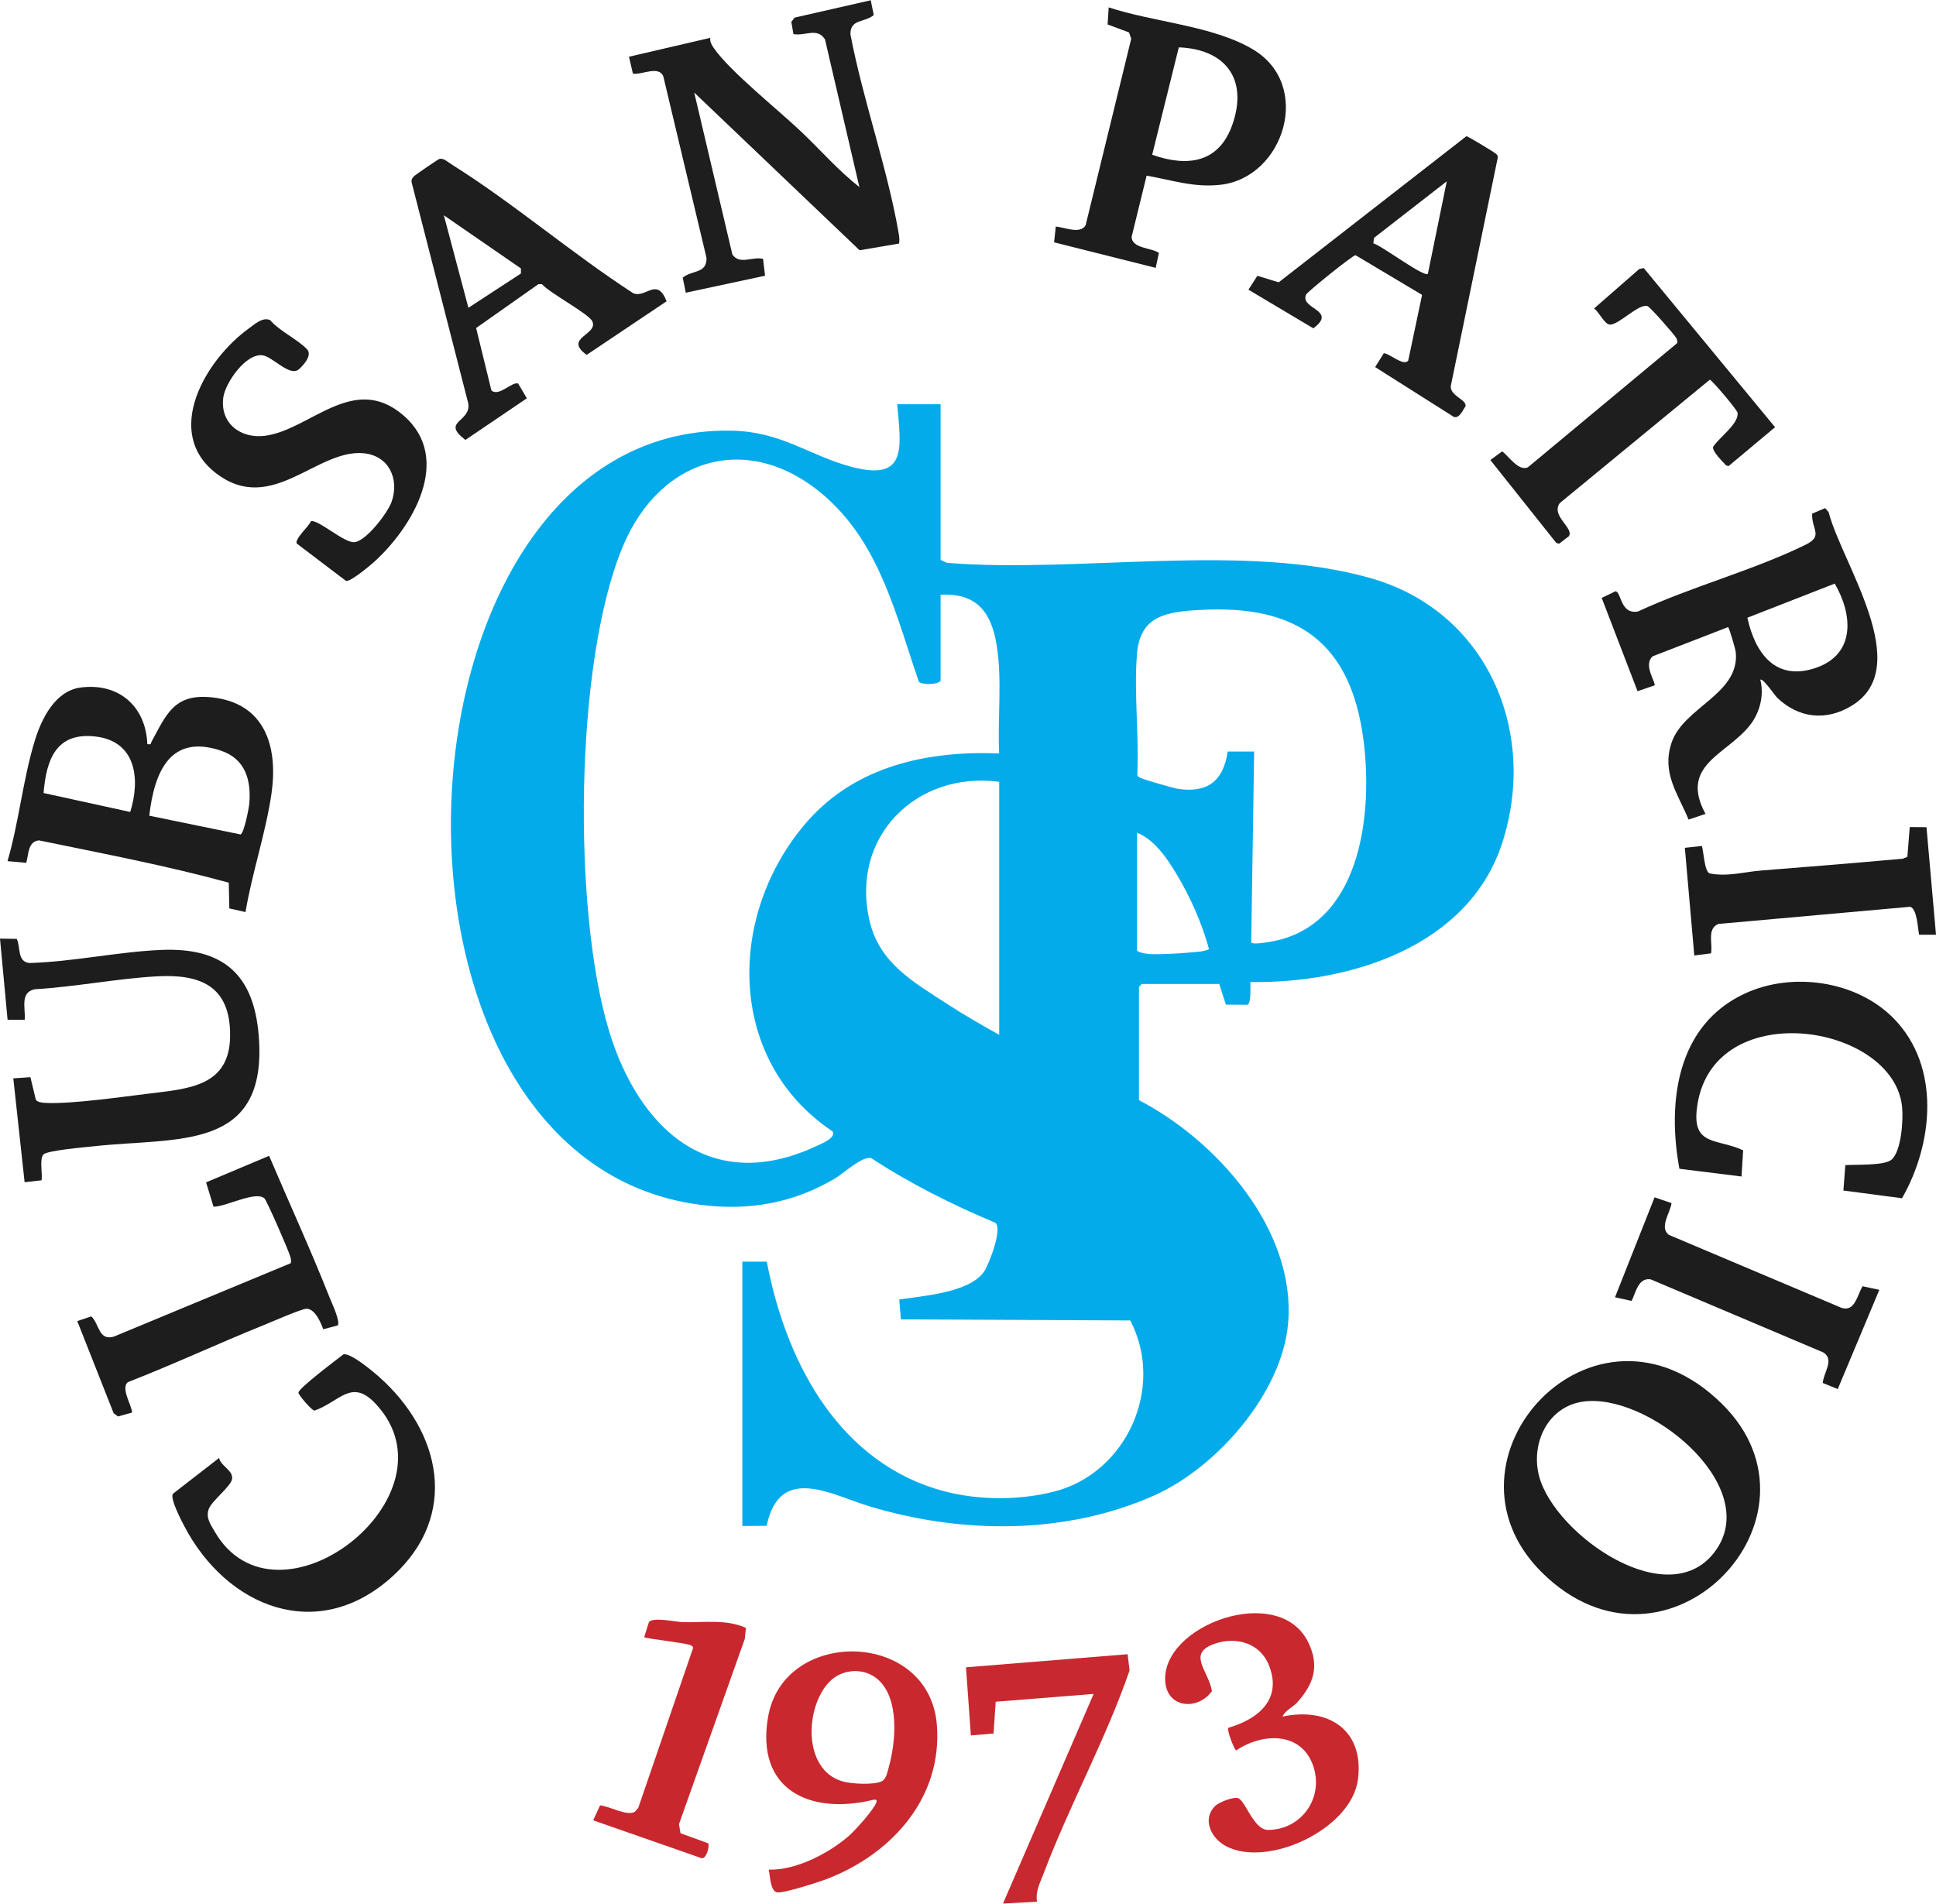
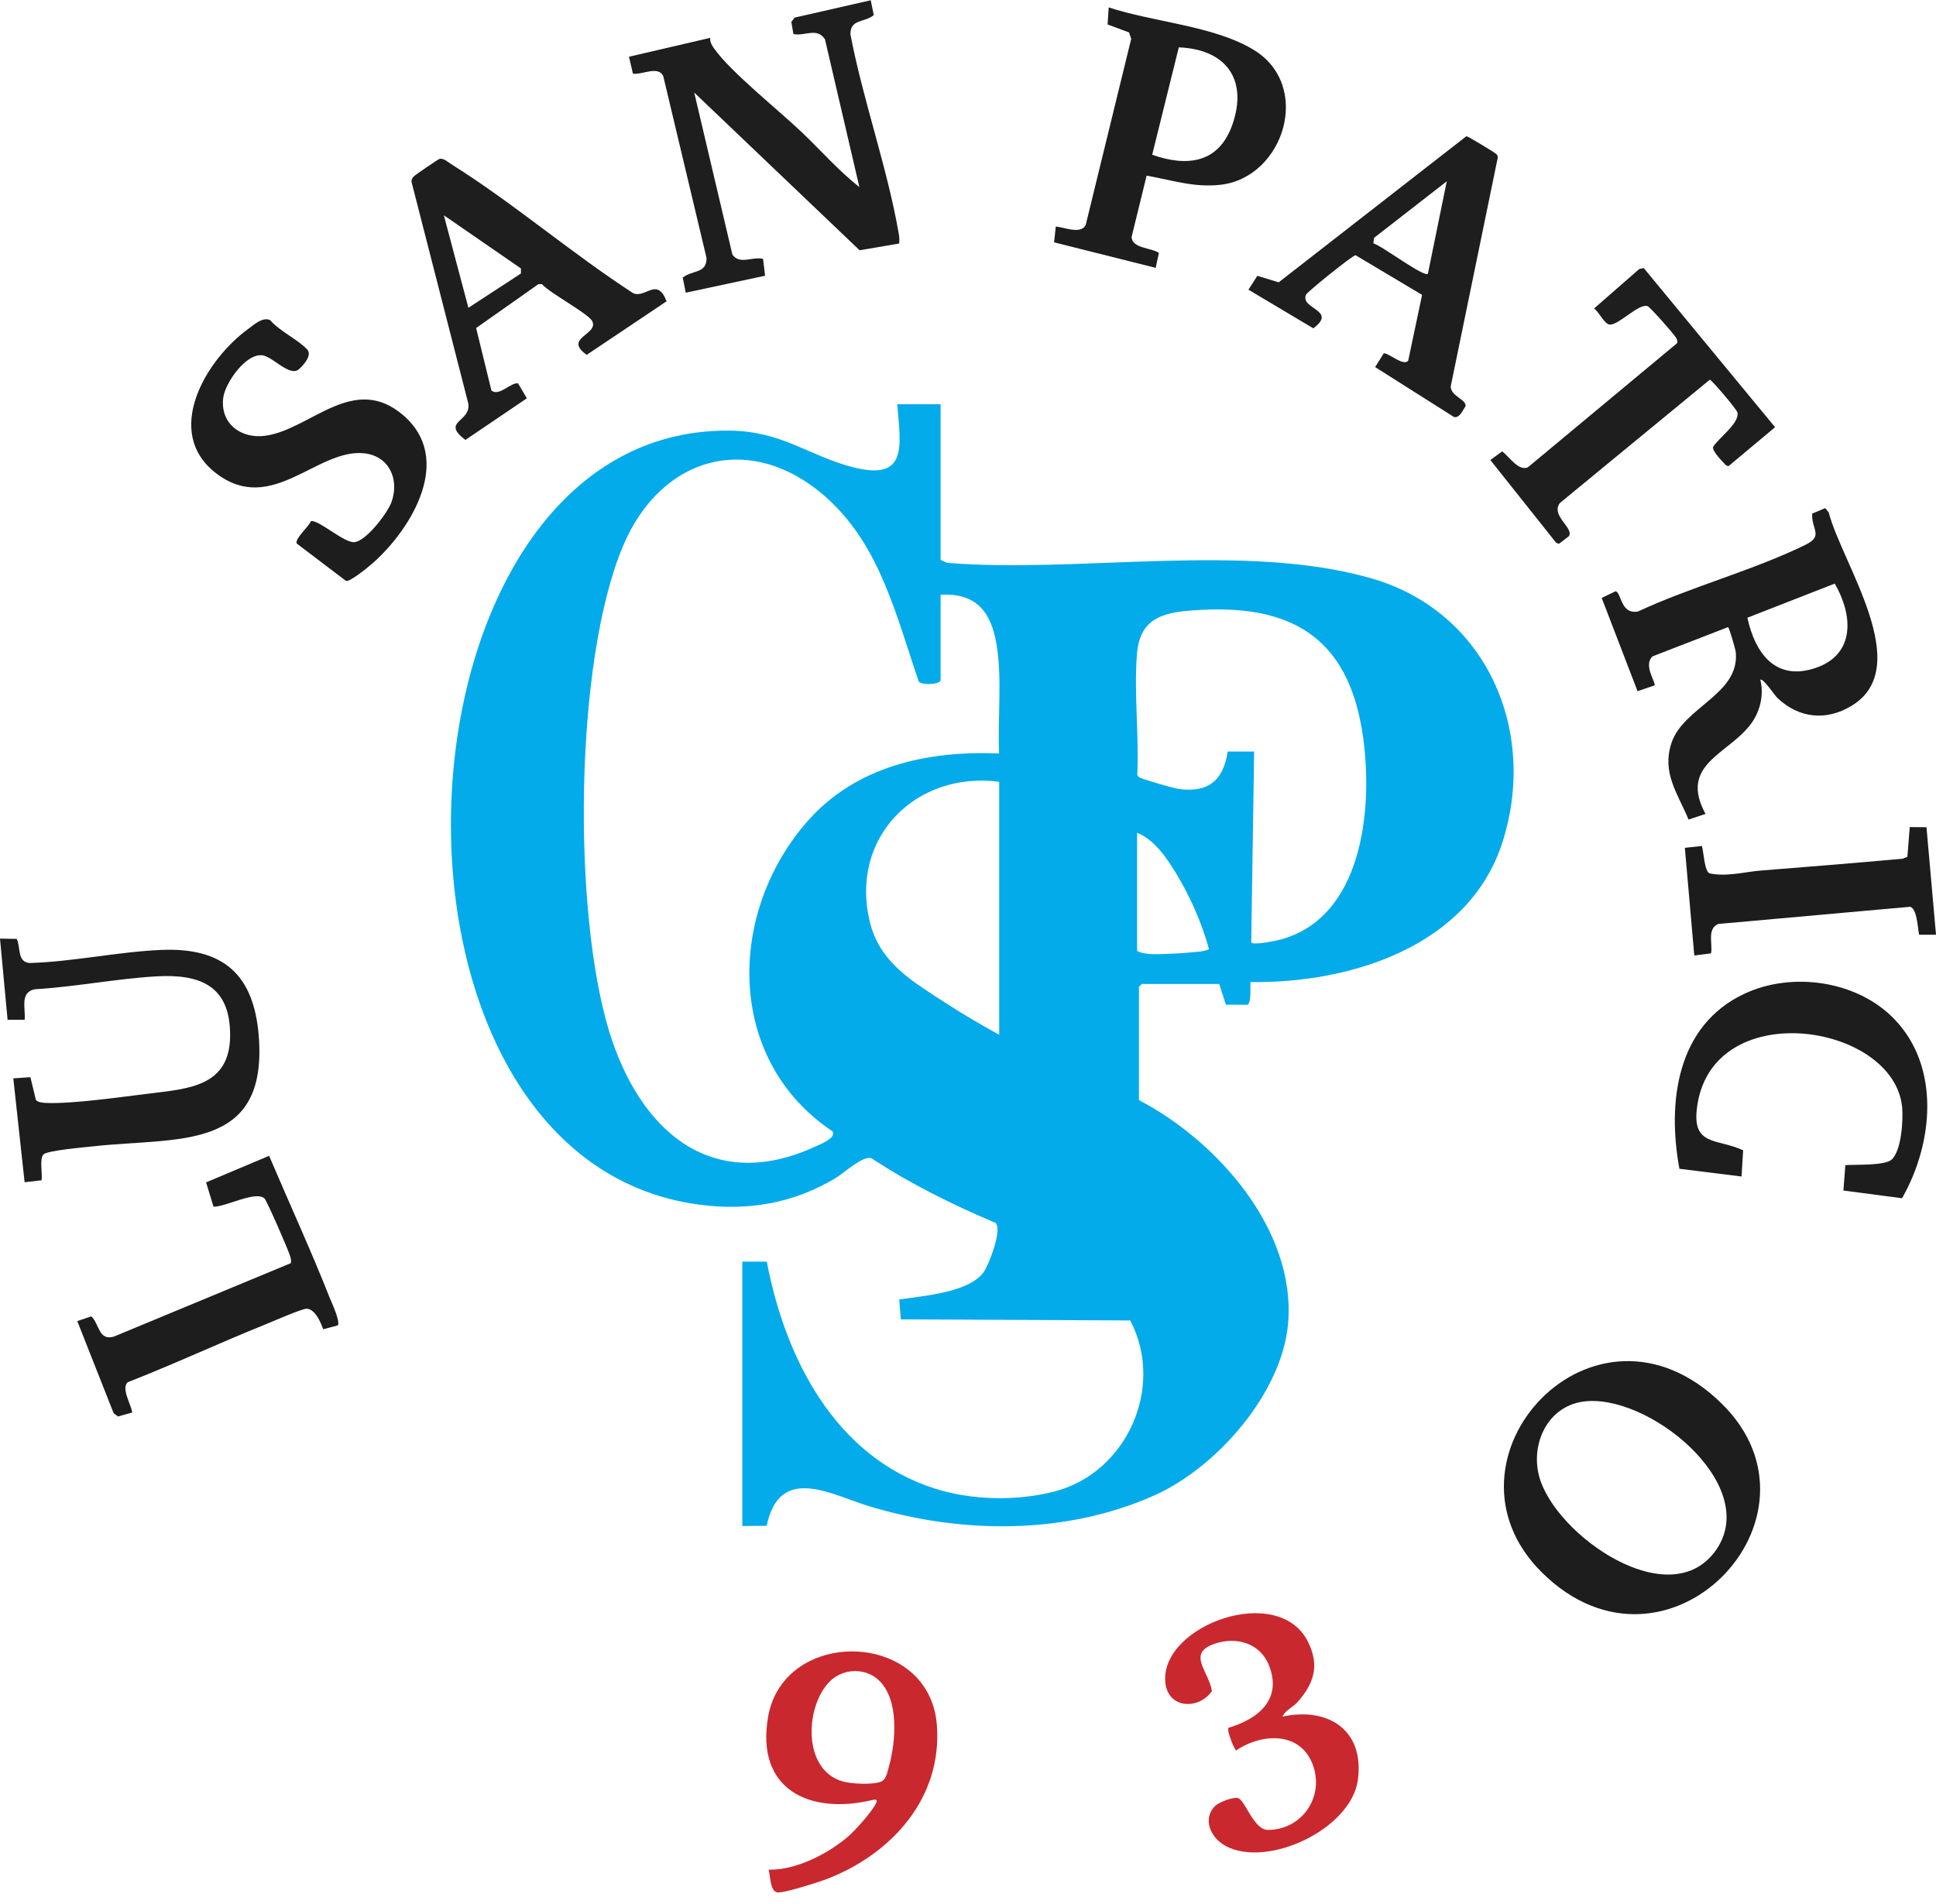
<svg xmlns="http://www.w3.org/2000/svg" id="Capa_2" viewBox="0 0 270.56 266.07">
  <defs>
    <style>.cls-1{fill:#c9282e;}.cls-2{fill:#03abea;}.cls-3{fill:#1e1e1e;}.cls-4{fill:#1c1c1c;}.cls-5{fill:#c8282f;}.cls-6{fill:#1d1d1d;}.cls-7{fill:#c9282f;}.cls-8{fill:#c9272e;}</style>
  </defs>
  <g id="Capa_1-2">
    <path class="cls-2" d="M131.45,56.48v21.78l.91.41c18.45,1.5,41.64-2.94,59.33,2.18,16.08,4.65,23.26,21.3,18.28,36.87-4.66,14.57-21.27,19.75-35.23,19.54-.02.54.17,3.04-.44,3.18l-2.98-.02-.93-2.89h-10.82l-.4.4v15.84c10.91,5.68,21.93,18.11,20.85,31.14-.81,9.77-9.97,20.2-18.67,24.09-12.42,5.54-26.87,5.42-39.71,1.58-5.43-1.62-12.66-6.05-14.5,2.68l-3.4.03v-36.95h3.42c2.56,13.47,9.52,27.22,23.37,31.68,5.25,1.69,11.49,1.82,16.82.45,10.13-2.61,15.49-14.6,10.6-23.91l-32.05-.15-.23-2.78c3.27-.5,9.86-.95,11.86-3.91.71-1.05,2.59-5.97,1.59-6.8-6.02-2.54-11.9-5.46-17.36-9.05-1.26-.32-3.74,2.04-5,2.8-5.86,3.51-12.15,4.6-18.93,3.72-49.39-6.42-44.64-108.82,4.2-108.2,7.28.09,10.98,3.5,17.08,5.09,7.82,2.04,6.76-2.91,6.28-8.78h6.07ZM131.45,83.14v12.01c-.46.61-2.67.57-3.04.13-3.12-9.04-5.34-18.8-12.65-25.49-10.52-9.64-23.33-6.27-28.71,6.57-6.8,16.21-7.02,51.03-1.93,67.75,4.12,13.53,14.01,22.95,28.82,16.15.62-.29,2.96-1.19,2.42-2.12-14.94-9.96-14.8-30.48-3.53-43.33,6.8-7.75,16.82-9.91,26.8-9.5-.23-4.91.44-10.26-.34-15.11-.74-4.63-2.8-7.35-7.85-7.07ZM175.27,105.05l-.41,26.67c.29.44,3.45-.22,4.11-.4,11.44-3.1,12.87-18.12,11.57-27.96-1.79-13.59-9.28-18.87-22.8-18.11-4.72.26-8.43.78-8.85,6.19-.43,5.41.31,11.4.05,16.87.04.23.23.28.4.39.4.24,4.68,1.47,5.3,1.56,4.18.61,6.34-1.15,6.93-5.22h3.7ZM139.64,109.27c-11.58-1.52-20.92,7.72-18.09,19.54,1.38,5.79,6.07,8.43,10.72,11.45,2.38,1.55,4.89,2.99,7.37,4.38v-35.37ZM158.91,116.4v16.5c1.12.66,3.24.45,4.63.41,1.21-.04,2.97-.18,4.18-.31.24-.03,1.2-.2,1.23-.38-.98-3.6-2.62-7.29-4.55-10.49-1.33-2.2-3.06-4.77-5.49-5.73Z" />
    <path class="cls-6" d="M246.01,95.02c.55,2.17-.07,4.59-1.45,6.34-3.22,4.12-9.93,5.56-6.21,12.4l-2.37.79c-1.52-3.67-3.77-6.51-2.39-10.7,1.66-5.03,9.53-6.79,8.99-12.66-.04-.46-.91-3.42-1.08-3.54l-10.53,4.08c-1.4,1.22.51,3.72.25,4.07l-2.37.81-5.01-13.04,1.94-.93c.85.19.65,3.26,3.13,2.83,7.44-3.47,16.11-5.74,23.42-9.33,2.54-1.25.82-2.11.92-4.35l1.82-.77.49.58c1.83,7.14,12.16,21.64,3.19,27.06-3.56,2.15-7.37,1.74-10.38-1.13-.34-.33-2.04-2.87-2.37-2.51ZM244.2,86.34c1.07,4.93,3.92,8.92,9.53,7.02,5.62-1.9,5.21-7.44,2.68-11.79l-12.21,4.77Z" />
-     <path class="cls-6" d="M20.59,104c.6.11.42-.03.59-.34,2.06-3.77,3.13-6.76,8.44-6.19,7.45.8,9.26,6.92,8.32,13.45-.79,5.46-2.72,11.1-3.63,16.56l-2.26-.51-.08-3.6c-8.67-2.37-17.69-4.09-26.53-5.91-1.56.17-1.43,1.93-1.77,3.14l-2.62-.24c1.6-5.46,2.16-11.48,3.83-16.89.94-3.05,2.84-6.9,6.36-7.37,5.33-.71,9.14,2.6,9.35,7.9ZM18.2,113.49c1.43-4.58.85-9.89-4.87-10.55-5.49-.63-6.86,3.23-7.24,7.9l12.11,2.65ZM20.86,114.01l12.76,2.62c.48-.17,1.16-3.61,1.22-4.33.28-3.29-.57-6.24-3.96-7.38-7.17-2.41-9.32,3.09-10.02,9.09Z" />
    <path class="cls-3" d="M121.68,0l.43,2.11c-1.3,1.08-3.3.51-3.26,2.7,1.75,9.18,5.18,18.71,6.75,27.85.08.46.12.92.05,1.38l-5.52.94-23.11-22.04,5.33,22.63c1.01,1.49,2.78.25,4.29.61l.28,2.36-11.08,2.37-.43-2.1c1.35-1.11,3.35-.52,3.33-2.75l-6.04-25.38c-.66-1.58-3-.17-4.25-.39l-.55-2.36,11.35-2.64c-.04.6.2.99.53,1.46,2.24,3.24,9.1,8.7,12.28,11.74,2.68,2.56,5.12,5.36,8.04,7.66l-4.81-20.66c-1.12-1.7-2.77-.41-4.41-.73l-.29-1.7.46-.6,10.62-2.42Z" />
    <path class="cls-6" d="M240.64,196.21c16.12,15.89-7.77,40.81-25.16,23.57-15.9-15.76,7.3-41.17,25.16-23.57ZM221.13,195.92c-4.9.76-7.22,5.91-6.04,10.4,2.16,8.21,18.42,19.63,24.81,10.21,6.19-9.12-9.78-22.01-18.77-20.61Z" />
    <path class="cls-6" d="M2.34,131.22c.57,1.21.04,3.21,1.77,3.38,6.1-.17,12.42-1.58,18.46-1.83,8.59-.35,12.9,3.39,13.59,12.01,1.3,16.28-11.41,14.14-23.09,15.44-1.18.13-6.56.58-7.02,1.16-.55.69-.09,2.66-.24,3.59l-2.37.27-1.58-14.52,2.39-.16.76,3.15c.24.39,1.04.43,1.47.45,3.7.15,10.6-.86,14.52-1.33,5.49-.67,11.11-1.06,11.16-8.05s-4.17-8.68-10.37-8.31c-5.57.33-11.34,1.47-16.94,1.8-2.1.44-1.26,2.65-1.4,4.27H1.06s-1.06-11.35-1.06-11.35l2.34.04Z" />
    <path class="cls-6" d="M160.24,24.56l-2.1,8.57c.08,1.62,2.75,1.47,3.82,2.22l-.45,2.09-14.2-3.57.24-2.21c1.23.12,3.43,1.11,4.17-.18l6.37-26.06-.31-.89-2.99-1.11.15-2.39c6.2,2.06,14.54,2.54,20.14,5.86,8.43,4.99,4.38,17.89-4.46,18.93-3.75.44-6.8-.65-10.38-1.27ZM161.02,21.63c4.93,1.74,9.33,1.16,11.21-4.22,2.22-6.36-.97-10.54-7.49-10.79l-3.72,15.01Z" />
    <path class="cls-3" d="M68.68,54.58c1.07.9,2.82-1.25,3.73-.98l1.22,2.07-8.59,5.82c-3.49-2.66.83-2.45.4-5.11l-7.92-30.92c-.05-.35.07-.53.28-.78.14-.17,3.41-2.42,3.62-2.47.58-.15,1.25.5,1.74.8,8.6,5.39,16.76,12.42,25.33,17.97,1.74.76,3.32-2.34,4.67,1.13l-11.17,7.49c-3.34-2.39,1.73-2.82.77-4.72-.54-1.05-5.95-3.93-7.02-5.16h-.5s-8.7,6.13-8.7,6.13l2.14,8.74ZM72.8,37.52l-10.77-7.43,3.43,12.93,7.34-4.79v-.71Z" />
    <path class="cls-3" d="M198.73,41.21l-9.29-5.54c-.44.03-6.72,5.1-6.91,5.5-.93,2.03,4.47,2.15,1.01,4.72l-9.07-5.4,1.25-1.94,2.98.91,26.23-20.42c.24.01,3.97,2.28,4.14,2.46.15.15.28.27.25.51l-6.58,32c0,1.41,2.3,1.84,2.06,2.8-.39.52-.81,1.68-1.61,1.47l-11.01-6.97,1.21-1.94c.84.05,2.74,1.86,3.41,1.04l1.94-9.2ZM202.19,25.34l-10.17,7.91-.09.77c1.18.3,7.03,4.76,7.62,4.25l2.64-12.93Z" />
    <path class="cls-6" d="M41.48,75.98c-.36-.63,1.7-2.4,1.98-3.15,1.11-.17,4.59,3.03,6.03,2.95,1.65-.08,4.69-4.11,5.23-5.62,1.13-3.2-.36-6.47-3.9-6.81-6.54-.62-12.84,8.67-20.54,2.86-7.61-5.74-1.53-15.94,4.45-20.27.84-.61,1.98-1.68,3.03-1.19,1.33,1.55,3.84,2.68,5.16,4.08.75.8-.48,2.21-1.17,2.8-1.24,1.04-3.57-1.68-4.97-1.95-2.35-.45-5.32,3.84-5.58,5.91-.46,3.6,2.46,5.77,5.85,5.32,6.34-.85,12.36-8.88,19.34-2.84,7.01,6.06,1.19,15.75-4.24,20.59-.58.51-3.24,2.72-3.8,2.53l-6.84-5.19Z" />
-     <path class="cls-3" d="M30.62,203.77c.18,1.13,2.01,1.72,1.81,2.97-.15.99-2.84,3.05-3.25,4.16-.45,1.22.22,2.12.8,3.13,8.68,15.07,34.49-4.95,22.55-17.79-3.4-3.65-5.01-.34-8.58.92-.37,0-2.24-2.18-2.24-2.5,0-.64,5.39-4.65,6.28-5.36.99-.25,4.08,2.34,4.95,3.11,8.7,7.71,11.28,19.34,1.98,27.86-10.45,9.57-23.22,4.43-29.18-6.99-.42-.81-2-3.82-1.58-4.49l6.47-5.02Z" />
    <path class="cls-6" d="M264.66,142.36c6.59,6.73,5.51,17.52,1.15,25.12l-8.19-1.08.27-3.55c1.45-.1,5.51.1,6.48-.78,1.36-1.24,1.62-5.51,1.46-7.28-1.1-11.9-27.03-15.78-28.71.35-.53,5.06,2.96,3.99,6.49,5.64l-.23,3.66-8.68-1.08c-1.72-9.32-.38-20.06,9.12-24.48,6.65-3.1,15.66-1.82,20.85,3.49Z" />
    <path class="cls-3" d="M219.3,74.91l-1.42,1.09-.39-.12-9.21-11.58,1.65-1.21c.93.67,2.28,2.81,3.59,2.23l20.83-17.33c.14-.24.03-.53-.1-.76-.27-.49-3.66-4.35-4.02-4.45-1.26-.35-3.98,2.62-5.23,2.59-.78-.02-1.53-1.8-2.23-2.25l6.33-5.53.62-.12,18.35,22.24-6.49,5.43-.34-.08c-.47-.51-1.99-1.98-1.83-2.6.82-1.3,3.67-3.28,3.41-4.79-.08-.43-3.57-4.55-3.87-4.6l-20.96,17.24c-1.29,1.76,1.95,3.46,1.29,4.59Z" />
    <path class="cls-1" d="M107.43,261.32c3.76.11,8.26-2.2,11.09-4.62.97-.83,3.54-3.68,3.95-4.76.19-.51-.26-.42-.6-.34-8.8,2.08-16.28-1.52-14.53-11.62,2.18-12.6,22.58-12.18,23.59,1.14.78,10.15-6.27,17.96-15.25,21.46-1.15.45-6.14,2.06-7.06,1.92-.99-.15-.98-2.35-1.19-3.18ZM115.97,235.01c-3.46,3.45-3.88,12.36,1.8,13.98,1.23.35,4.31.52,5.44-.01.63-.3.8-1.27.98-1.92,1.01-3.54,1.54-9.57-1.45-12.28-1.9-1.72-4.96-1.58-6.77.23Z" />
    <path class="cls-7" d="M181.25,237.99c-.52.58-1.65,1.08-2.02,1.94,6.41-1.38,11.46,1.89,10.54,8.82s-12.65,12.39-18.47,9.27c-2.03-1.09-3.36-3.73-1.48-5.6.53-.53,2.49-1.27,3.16-1.11,1.05.26,2.2,4.48,4.25,4.46,4.68-.04,7.8-4.5,6.3-8.93-1.66-4.87-7.15-4.64-10.77-2.18-.2-.01-1.36-2.78-1.08-3.17,4.22-1.23,7.56-4.03,5.64-8.77-1.25-3.1-4.6-4.01-7.6-2.96-3.91,1.36-.78,3.81-.35,6.61-1.89,2.68-6.22,2.47-6.52-1.31-.63-7.91,15.92-13.94,20-5.48,1.59,3.29.75,5.82-1.6,8.41Z" />
    <path class="cls-6" d="M47.21,185.25l-2.04.54c-.36-.98-1.11-2.8-2.3-2.87-.64-.03-4.92,1.85-5.91,2.25-6.4,2.58-12.67,5.51-19.1,8.02-1,.84.52,3.18.61,4.24l-1.98.55-.61-.46-5.08-12.87,1.96-.66c1.16,1.1,1,3.44,3.15,2.83l24.72-10.26c.11-.36,0-.7-.1-1.04-.25-.84-3.25-7.75-3.58-8.03-1.27-1.08-5.41,1.21-7.11,1.17l-1.04-3.4,8.81-3.71c2.8,6.59,5.82,13.14,8.45,19.8.31.77,1.52,3.32,1.15,3.91Z" />
-     <path class="cls-6" d="M233.6,168.15c-.14,1.3-1.77,3.41-.37,4.45l24.13,10.2c1.87.6,2.19-1.78,2.94-3.02l2.34.5-5.81,13.87-2.09-.85c.08-1.43,1.69-3.27.07-4.27l-24.11-10.21c-1.75-.3-2.09,1.85-2.68,3.01l-2.32-.51,5.53-13.97,2.37.81Z" />
    <path class="cls-4" d="M269.23,115.62l1.33,15.03h-2.36c-.2-.94-.27-3.61-1.25-3.91l-26.8,2.4c-1.64.66-.77,2.76-1.03,4.11l-2.34.3-1.32-15.05,2.38-.26c.26.84.34,3.47,1.06,3.83,2.44.51,4.86-.21,7.26-.4,6.59-.52,13.17-1.05,19.75-1.65l.65-.26.33-4.16,2.36.02Z" />
-     <path class="cls-5" d="M157.59,231.22l.27,2.26c-3.31,9.6-8.42,18.87-12.01,28.37-.5,1.32-1.15,2.47-.93,3.95l-4.75.26,12.67-29.3-13.69,1.09-.3,4.45-3.17.26-.68-9.52,22.59-1.83Z" />
-     <path class="cls-8" d="M104.24,227.55l-.15,1.51-9.2,25.9.21,1.27,3.87,1.41c.22.35-.21,2.15-.89,2.09l-15.18-5.3.96-2.09c1.34.1,3.61,1.51,4.85.91l.49-.57,7.67-22.37c-.06-.24-.22-.3-.43-.38-.93-.35-6.18-.88-6.41-1.11l.66-2.11c.61-.73,3.77-.01,4.75.02,3.03.08,5.99-.45,8.83.8Z" />
  </g>
</svg>